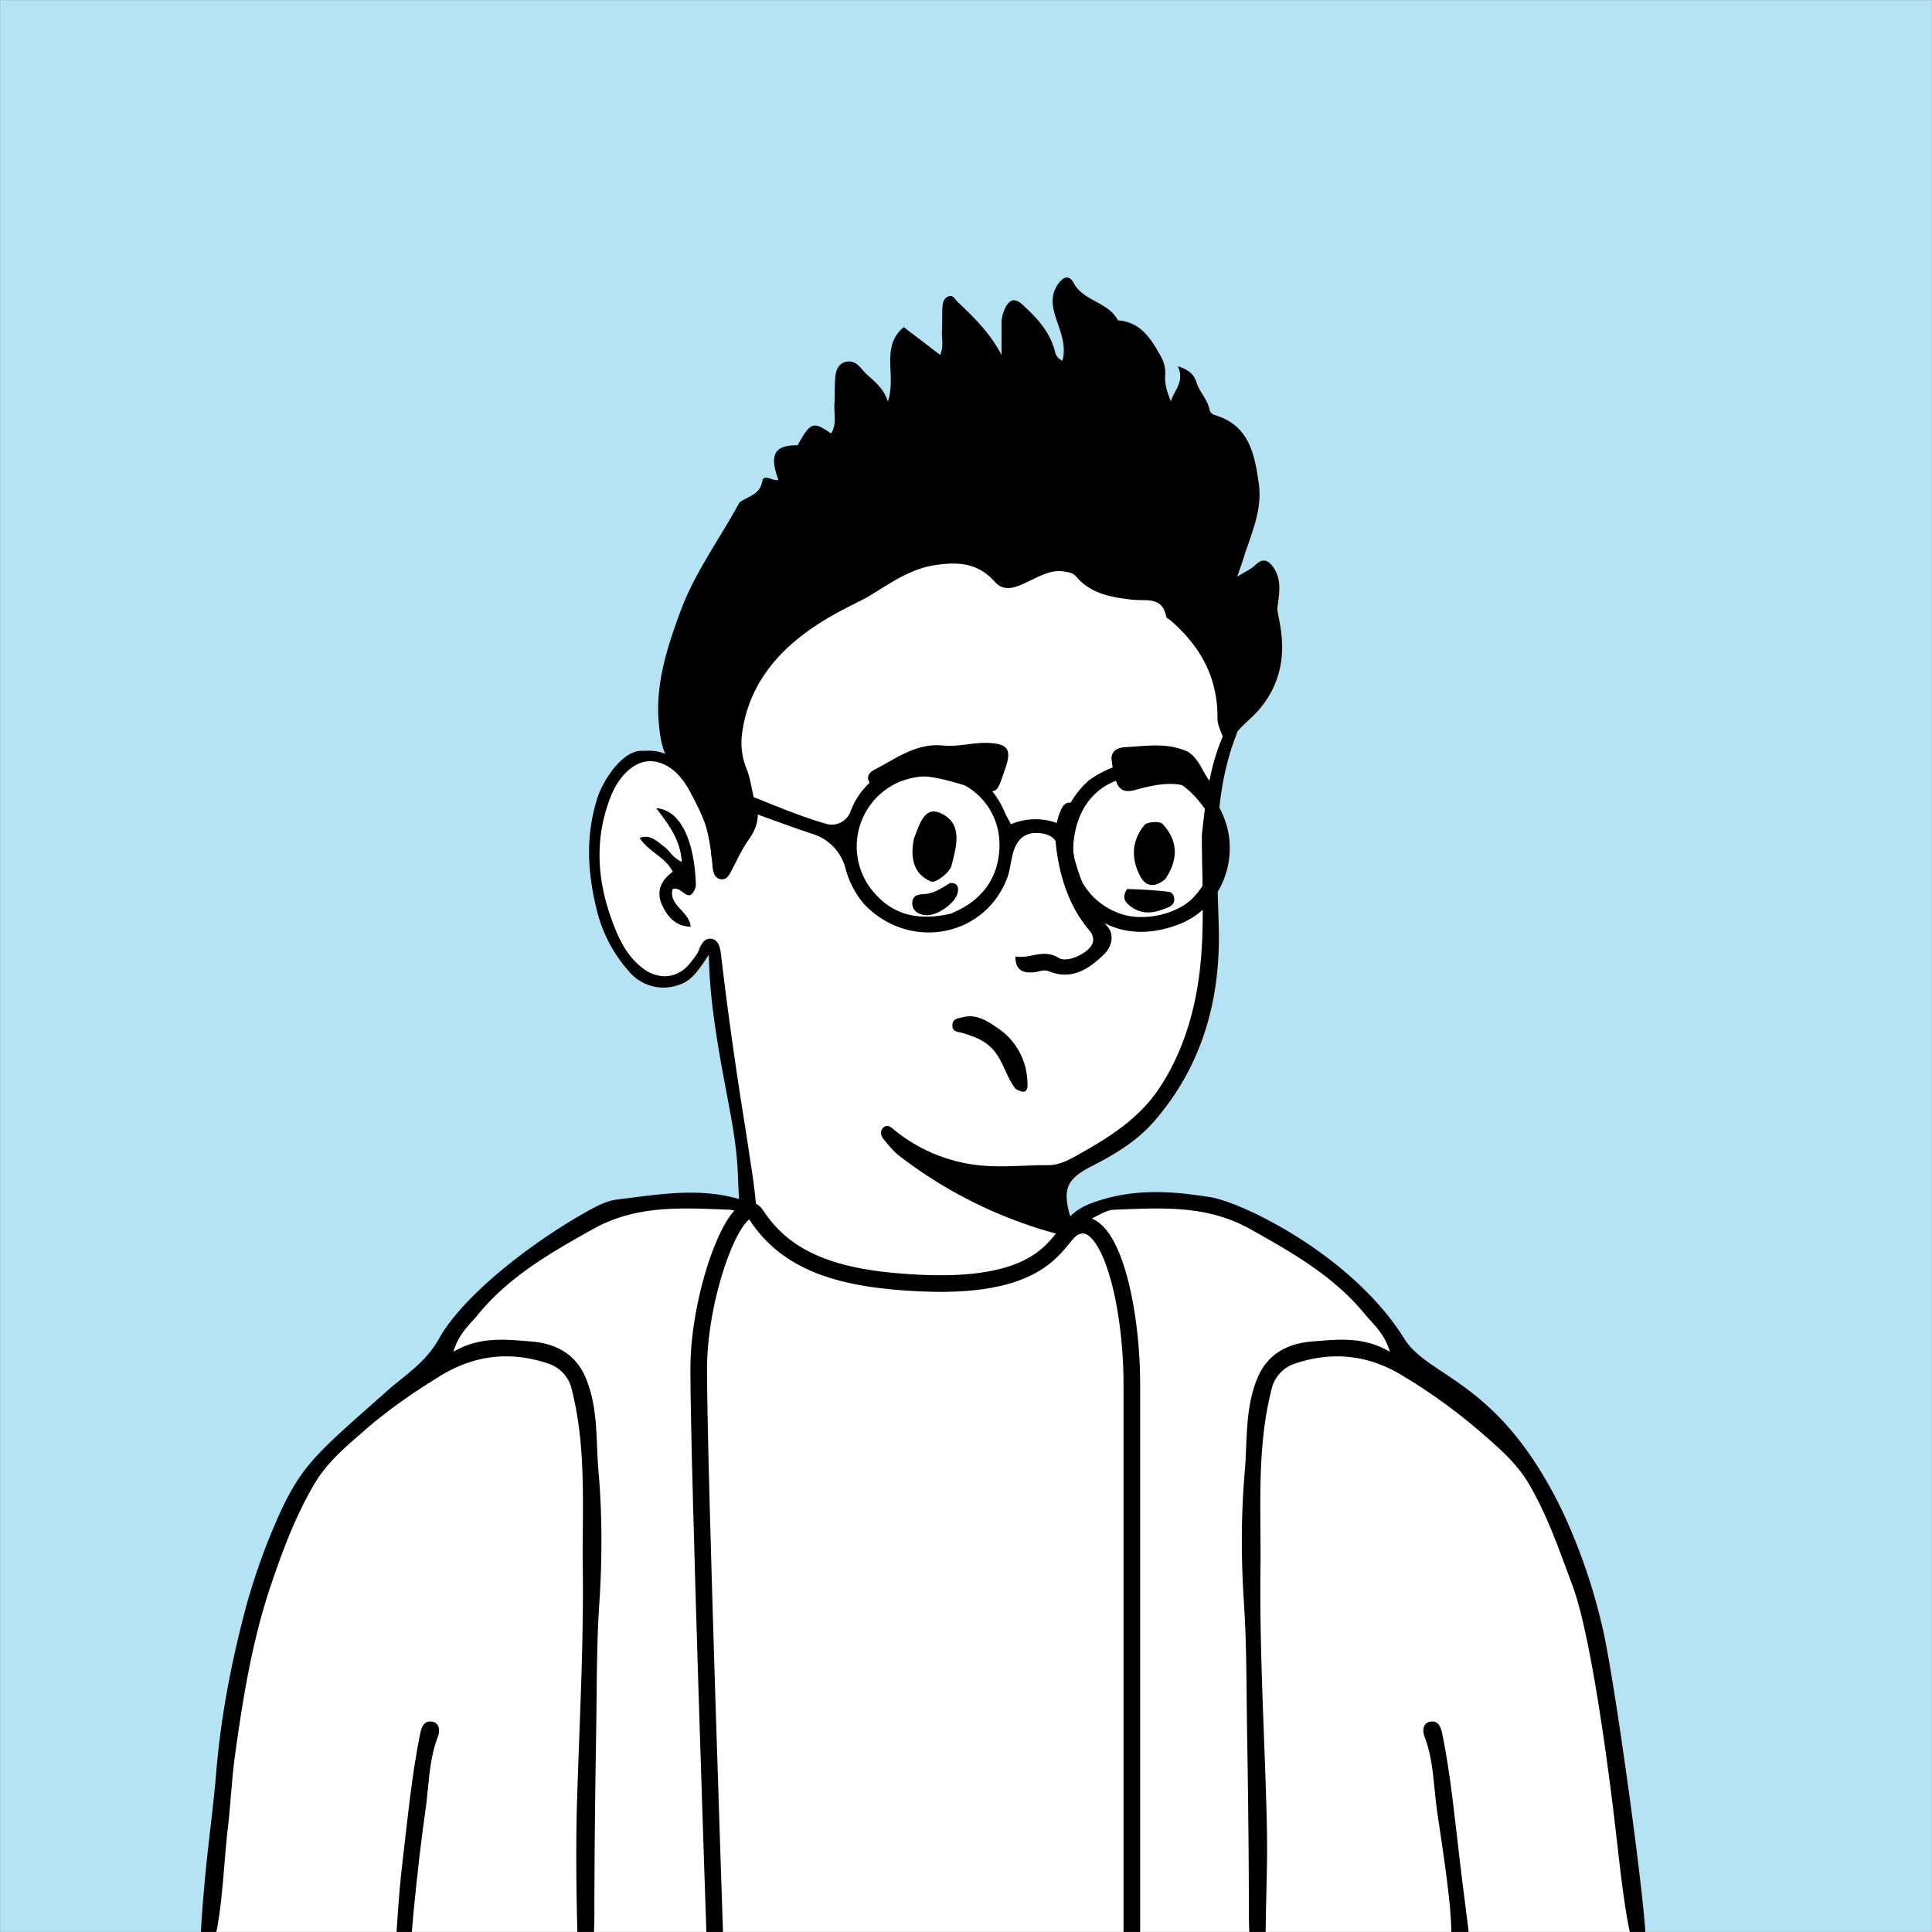
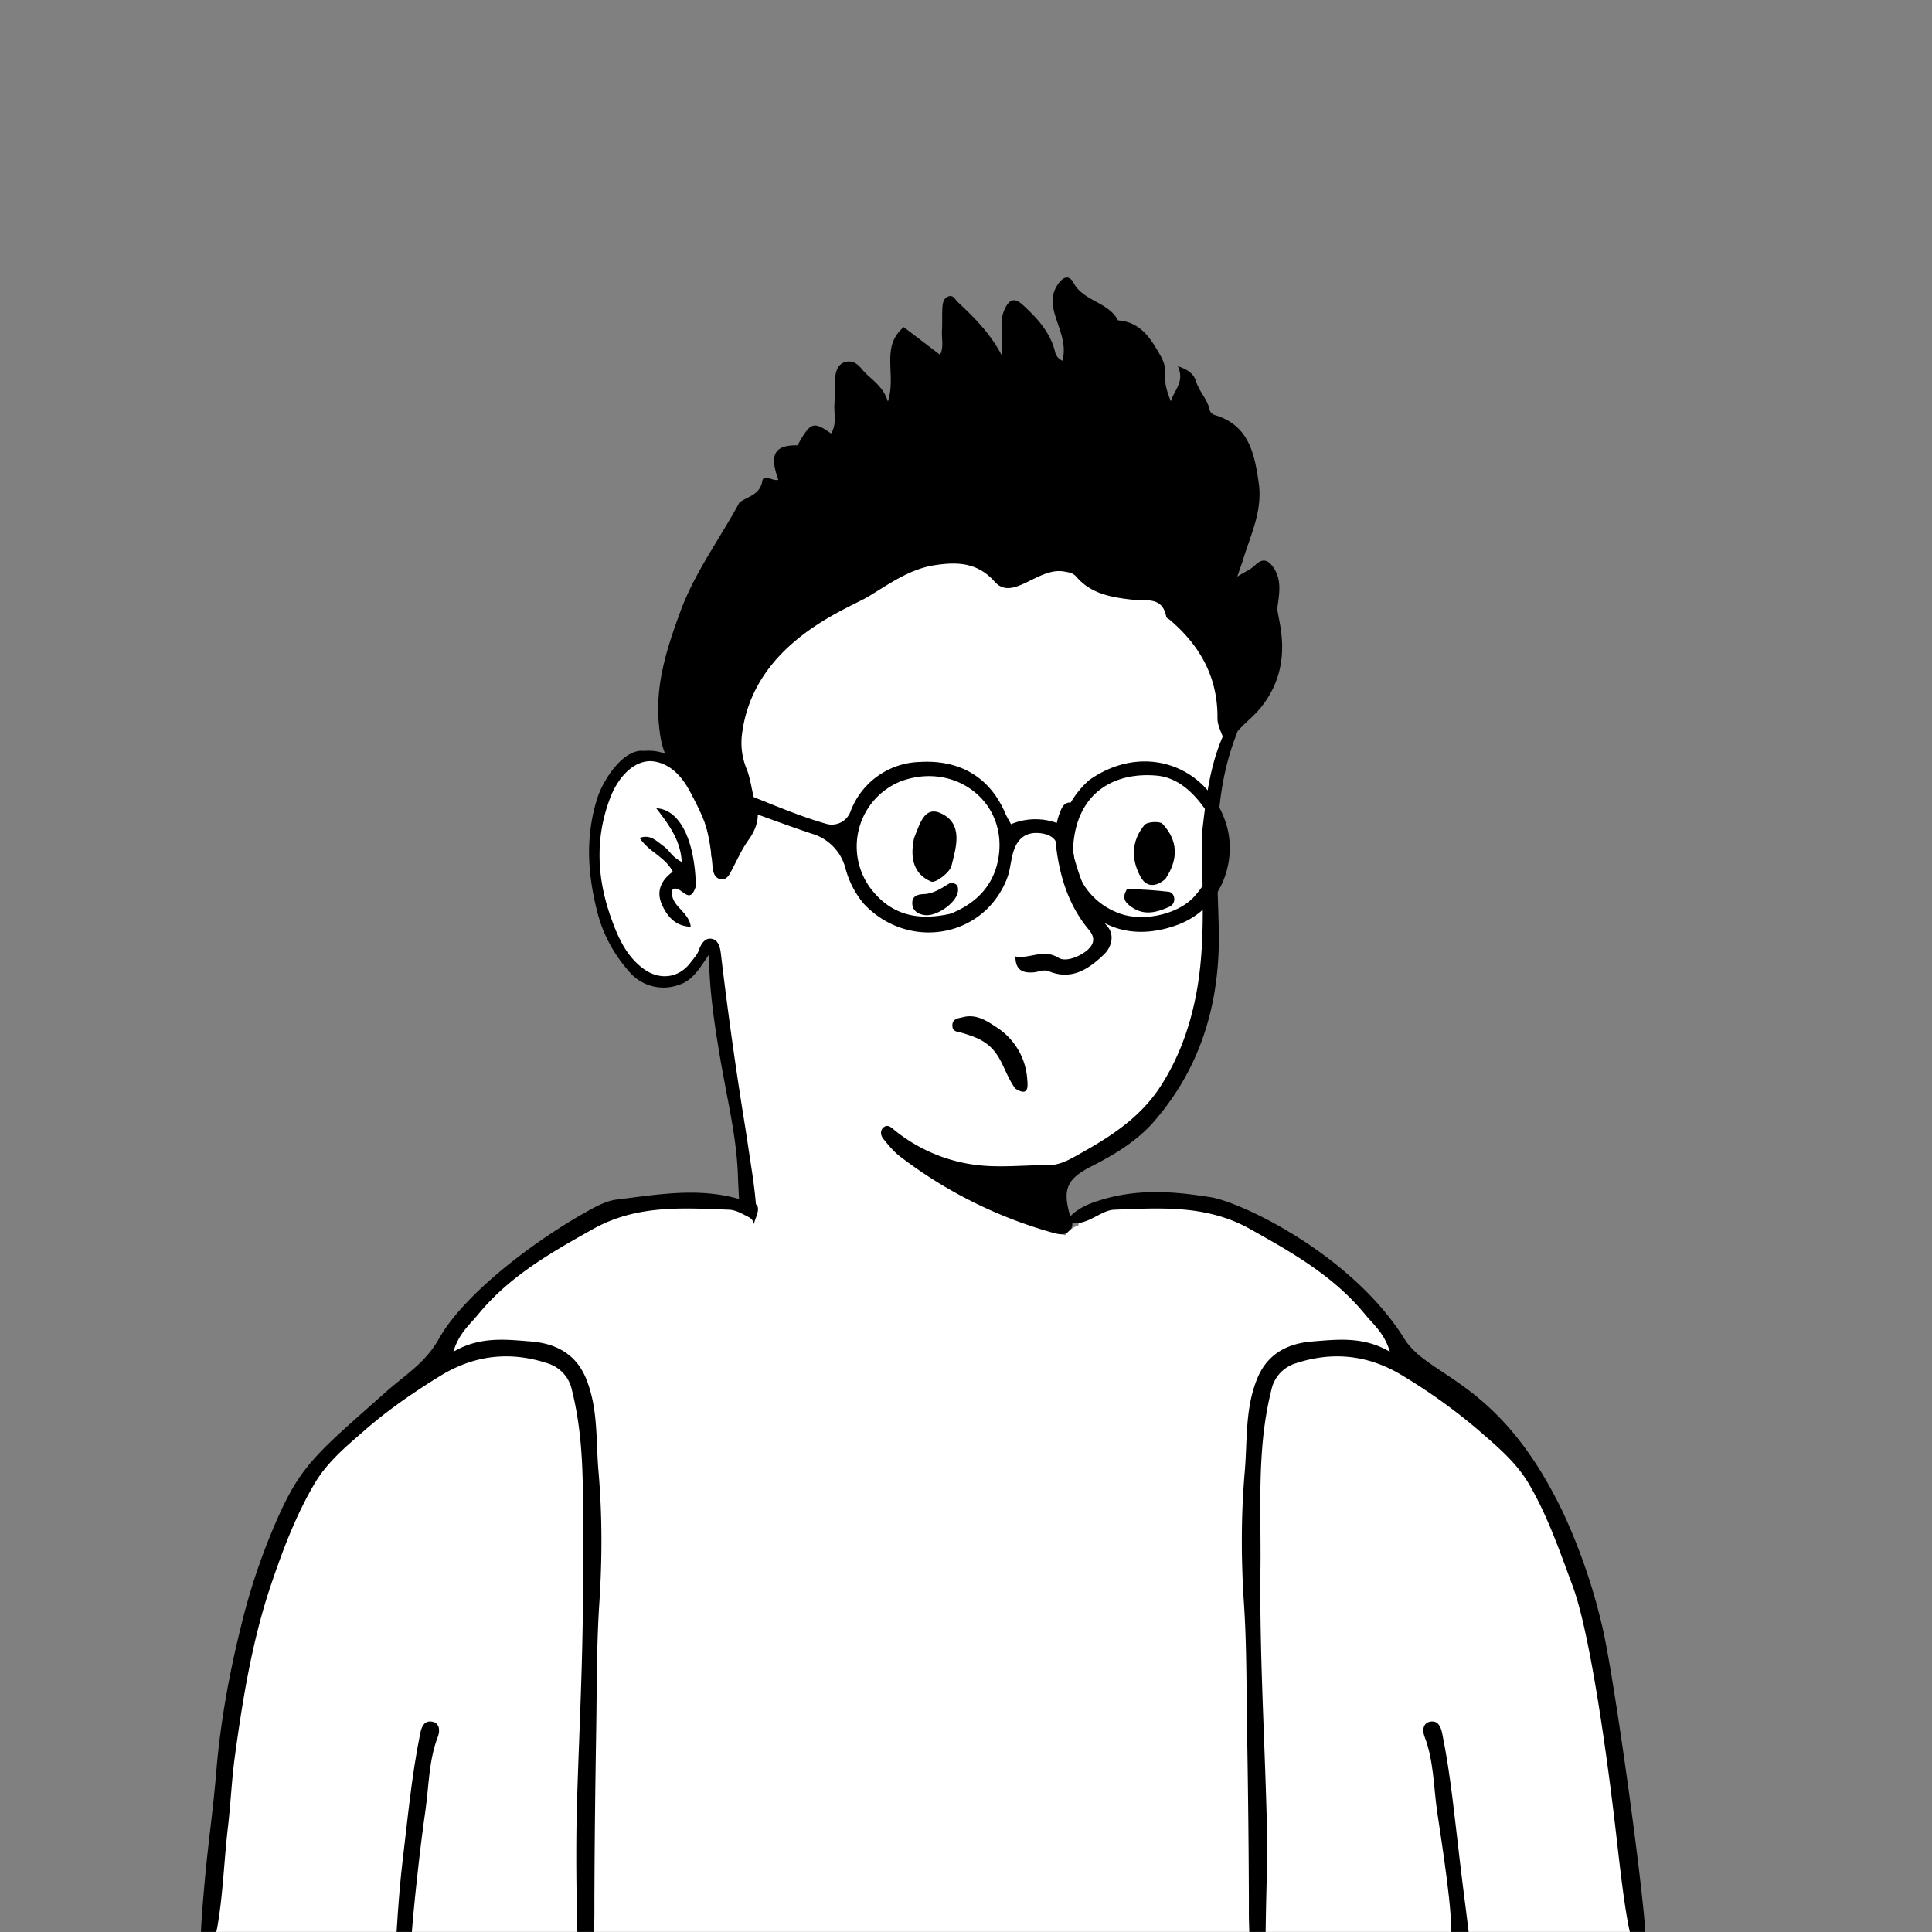
<svg xmlns="http://www.w3.org/2000/svg" viewBox="0 0 1744 1744" fill="none" shape-rendering="auto">
  <rect x="0" y="0" width="1744" height="1744" fill="#808080" stroke="none" />
  <mask id="viewboxMask">
    <rect width="1744" height="1744" rx="0" ry="0" x="0" y="0" fill="#fff" />
  </mask>
  <g mask="url(#viewboxMask)">
-     <rect fill="#b6e3f4" width="1744" height="1744" x="0" y="0" />
    <g transform="translate(531 487)">
      <path d="M554 727.7c-99.2 297-363.8 388.6-503.7 19.8-19.3-50.7 31-69.5 66.2-91.9 24.1-15.3 36.8-28.5 35.3-42.2-7-64.4-36.9-243.8-36.9-243.8l-3-5.8s.7-1.6-2.2 1.2c-3 3-9.9 34.2-37 34.2-24.5 0-49.2-10.9-61-86.3C7.2 285.6 9.6 214 40 201c12.5-5.3 24-7.2 35.2-.8 11.3 6.4-13-22 112-126C268.4 6.4 396.7-3.5 448.5 8 500.3 19.5 552 44.8 574.9 98.5c27.8 65-25.9 114.3-14 262.5-2.2 53.6.8 171.2-146.6 210.6-28 7.5-19.3 48.4 22.7 58.4 67 21 117 72.3 117 97.9" fill="#fff" />
      <path fill-rule="evenodd" clip-rule="evenodd" d="m554 266.2.1-1.4c4.1-36.4 8.2-71.7 27.1-103.4 6.5 4.4 5.7 10 3.7 15.2-19.9 51.2-18 104.4-16.2 157.6l.4 14c2.1 66.4-14.5 126.8-58.7 177.5-15.4 17.6-35.8 29.8-56.5 40.3-21.4 11-25.9 20.1-19.2 43.6l.8 2.6c1.4 3.9 2.8 7.9-1 11.8-4.5 4.6-9.5 3.3-14.8 1.8l-.6-.1a406.4 406.4 0 0 1-137-68.3c-6-4.4-10.8-10.3-15.5-16.1l-.3-.4c-2.5-3-3-7.8.5-10.4 3.3-2.5 5.8-.5 8.7 1.8l1 .9a145.5 145.5 0 0 0 76.3 31.7c13.4 1.4 26.6.9 40 .4 7.4-.3 14.8-.6 22.3-.5 10.2 0 18.7-4.7 26.7-9.2l2.8-1.6c27.8-15.5 54.3-32.8 72.2-60.7 16.1-25 25.9-52.2 31.6-80.9 7.2-36.1 6.6-72.7 6-109.8-.3-12-.5-24.2-.5-36.4ZM50.6 190.8c21.9-1.7 34 11.2 44.3 26.3a140.4 140.4 0 0 1 22.4 61.5c.5 3.7 1 7.6-1.2 11.3-4.5.6-4.9-3-5-5.6-.5-20.7-9.7-38.7-18.9-56.1-6.6-12.5-16.2-24.6-31.4-27.6-17.2-3.5-33 12-40.8 32.2-14.5 37.6-12 74.6 1.4 111 5.8 15.9 13.1 32.1 27.8 43.2 14.8 11.3 32.7 9.3 43.6-5.7l2-2.5c2-2.6 4-5.1 5-8 2.1-5.8 5.4-11.2 11.3-10.4 6.8 1 8 8.3 8.7 14a3661 3661 0 0 0 22 156.7l5.9 38.8c2.6 17.1 5.6 41.7 3.6 52.1a28 28 0 0 0-.3 2.2c-.4 2.8-.6 5-4.2 5.5-4.9.8-7-2-7.7-6.4-2.3-17-3-23.6-4-49.6-.9-25.2-5.6-50-10.4-74.9l-5-27c-5.2-30.8-10.3-62-10.8-97l-2 3c-7.6 11.3-13.7 20.5-24.5 24a40.5 40.5 0 0 1-46.1-12.5 127.8 127.8 0 0 1-28.8-55.8c-8.4-34-9.9-67.1.9-100.6 5.2-16.1 23.7-44.7 42.2-42Zm34.6 127.5c4.4 3.2 8.4 6 12-5.4-1.1-42.2-14.7-69.2-35.8-70.3 11.2 14.6 22 28.8 23 48.5a32.3 32.3 0 0 1-10.7-8.8c-2-2.2-4-4.4-6.5-6l-3-2.4c-4.8-3.6-9.7-7.4-17.8-4.5 3.8 5.8 9 10 14.3 14 6 4.7 12 9.3 15.6 16.5-10.6 7.7-15.2 17.7-9.7 29.9 4.8 10.5 11.9 19.2 25.9 19.8-.6-6.3-4.7-10.9-8.8-15.4-5-5.4-9.7-10.6-7.5-18.6 3.2-1.5 6.2.7 9 2.7Z" fill="#000" />
    </g>
    <g transform="translate(178 1057)">
      <path d="M1301.3 694.3S1276 480.8 1263 423.6c-25.7-111.8-73.3-201.4-135.3-220.5-29.6-9.2-39.4-34-47-53.2-3-7.8-5.8-14.7-9.3-19.2C1040 90.7 975 50.5 941 37.3 914.5 27 838.5 20.6 813 30.7c-11.5 4.5-16.2 11-17.6 18.5-1.5.5-3 1.1-4.4 2-3.3 1.8-6 5-9.5 9C768 75.7 745 102.1 653.7 98c-72.5-3.2-120.5-13.8-149-58.3-2.3-3.6-5-4.8-8-4.2a223.7 223.7 0 0 0-163 19C316.2 64 219.4 158.4 218.4 163.7c-2 10.6-25.6 28-55.2 47.6C100.9 252.4 73.6 333 49.3 404.4l-6.6 19.2C31.8 455.2 6.1 692 6.1 692l176 2.3h1119.2Z" fill="#fff" />
      <mask id="bodyVariant07-a" style="mask-type:luminance" maskUnits="userSpaceOnUse" x="453" y="259" width="392" height="433">
        <path d="m467 692-14-432.5h392V692H467Z" fill="#fff" />
      </mask>
      <g mask="url(#bodyVariant07-a)">
        <g transform="translate(396 278)" style="mix-blend-mode:difference">
          <ellipse cx="258.1" cy="202.6" rx="100.1" ry="98.5" stroke="#fff" stroke-width="15" />
-           <path d="M175.5 146.8a428 428 0 0 1-7.7-8.2 186.2 186.2 0 0 1-21.8-27.9c-1.8-3.1-2.9-5.5-3.4-7.2 1.8.1 4.3.6 7.8 1.7 8 2.6 18.8 7.7 32 15.1 3.7 2 7.5 4.3 11.5 6.7 4.2-3.4 8.7-6.6 13.4-9.3-6.1-3.8-12-7.3-17.5-10.4A200.1 200.1 0 0 0 155 91c-4.7-1.5-9.1-2.5-13-2.5-3.8 0-8.7.8-12 5-3.3 4-3 9-2.2 12.7 1 3.8 2.8 8 5.3 12.1a200 200 0 0 0 23.6 30.4c3.4 3.7 7 7.6 11 11.6a98 98 0 0 1 7.8-13.5Zm-33.2-45.2Zm-1.5 2h-.1ZM329.3 271.8c-3.7 3.6-7.6 7-11.9 10.1a519 519 0 0 0 26.4 16 200 200 0 0 0 34.8 16.3c4.6 1.5 9 2.5 13 2.5 3.8 0 8.7-.8 12-5 3.2-4 3-9 2.1-12.7-.9-3.8-2.8-8-5.3-12.1a200 200 0 0 0-23.6-30.4 529 529 0 0 0-23.3-24 97 97 0 0 1-6.3 15c6.9 6.7 13 13.1 18.5 19.1a186.2 186.2 0 0 1 21.8 27.9 35 35 0 0 1 3.4 7.2 35 35 0 0 1-7.8-1.7c-7.9-2.6-18.8-7.7-32-15.1-6.7-3.8-14-8.2-21.8-13.1Zm62 31.8Zm1.5-2Z" fill-rule="evenodd" clip-rule="evenodd" fill="#fff" />
-           <path d="M250 223.7c-72.4-57.7-123.5-114-114.2-125.6Z" fill="#fff" />
+           <path d="M175.5 146.8a428 428 0 0 1-7.7-8.2 186.2 186.2 0 0 1-21.8-27.9c-1.8-3.1-2.9-5.5-3.4-7.2 1.8.1 4.3.6 7.8 1.7 8 2.6 18.8 7.7 32 15.1 3.7 2 7.5 4.3 11.5 6.7 4.2-3.4 8.7-6.6 13.4-9.3-6.1-3.8-12-7.3-17.5-10.4A200.1 200.1 0 0 0 155 91c-4.7-1.5-9.1-2.5-13-2.5-3.8 0-8.7.8-12 5-3.3 4-3 9-2.2 12.7 1 3.8 2.8 8 5.3 12.1a200 200 0 0 0 23.6 30.4c3.4 3.7 7 7.6 11 11.6a98 98 0 0 1 7.8-13.5Zm-33.2-45.2Zm-1.5 2h-.1ZM329.3 271.8c-3.7 3.6-7.6 7-11.9 10.1a519 519 0 0 0 26.4 16 200 200 0 0 0 34.8 16.3c4.6 1.5 9 2.5 13 2.5 3.8 0 8.7-.8 12-5 3.2-4 3-9 2.1-12.7-.9-3.8-2.8-8-5.3-12.1a200 200 0 0 0-23.6-30.4 529 529 0 0 0-23.3-24 97 97 0 0 1-6.3 15c6.9 6.7 13 13.1 18.5 19.1a186.2 186.2 0 0 1 21.8 27.9 35 35 0 0 1 3.4 7.2 35 35 0 0 1-7.8-1.7c-7.9-2.6-18.8-7.7-32-15.1-6.7-3.8-14-8.2-21.8-13.1Zm62 31.8ZZ" fill-rule="evenodd" clip-rule="evenodd" fill="#fff" />
          <path d="M250 223.7c-72.4-57.7-123.5-114-114.2-125.6" stroke="#fff" stroke-width="15" />
          <path d="M397.7 307.1c-9.3 11.7-75.5-25.7-147.8-83.4Z" fill="#fff" />
          <path d="M397.7 307.1c-9.3 11.7-75.5-25.7-147.8-83.4" stroke="#fff" stroke-width="15" />
        </g>
      </g>
-       <path d="M467.4 694.3S452.7 266.8 452.7 179c0-72.8 36.6-163 52-139.2 28.5 43.8 77.2 58.4 149.7 61.5 115 5 120.9-41.3 136.6-50 31.4-17.6 52.7 66 52.7 141.4V694" stroke="#000" stroke-width="15" />
      <path d="M1295 694c-6.2-21.3-11.5-73.3-14.9-102-2.4-20.7-19.6-166.5-38.5-217.4-11.6-31.1-22.4-63-39.5-92.1-11.7-20-29.3-34.3-46-48.9a513 513 0 0 0-67-48.2c-30.9-19.2-63.4-23-97.6-11.7a32 32 0 0 0-21.9 24.3c-13.4 53.3-9.1 107.6-9.8 161.6-.8 69.8 3.1 139.5 5.2 209.2 1.8 57.2 0 66.7-.6 125.2h-14.5c-.9-32.2-.4-15.3-.6-47.5-.2-47.6-.8-95.1-1.6-142.7-.6-37.8-.3-75.7-2.8-113.5-2.6-39.6-2.7-79.1.7-118.6 2.5-28.2.1-57 11.3-84.3 9.4-23 28.3-31.8 49.9-33.5 22.4-1.7 45.7-4.8 69.8 9.3-4.8-16.6-15-24.7-22.6-34-28-34.2-65.5-55.5-103.6-76.8-39.3-22-80.7-19-122.6-17.4-6.5.3-12 3.8-17.8 6.7-7.5 4-15.3 7.3-26.6 4.8 9.5-13 22.1-17.3 35.1-21.1 37.1-10.8 73-5.2 95.7-1.8C943 28 1042.7 76 1089.7 151.5c22.3 35.9 85.8 36.4 143.6 157.6a528 528 0 0 1 34.7 100.7c10.9 44 39.5 252.6 39.5 284.2H1295ZM15.3 694c2-6.9 2.7-9.9 3.6-15.7 4.6-28.4 5.5-57.6 8.9-86.3 2.4-20.7 3.3-41.4 6-62 7.2-52.7 15.6-105 32.5-155.4 10.7-31.7 22.4-63 39.5-92.1 11.7-20 29.3-34.3 46-48.9 20.7-18 43.5-33.7 67-48.2 30.9-19.2 63.4-23 97.6-11.7a32 32 0 0 1 21.9 24.3c13.4 53.3 9.1 107.6 9.8 161.6.8 69.8-3.1 139.5-5.2 209.2-1.8 57.2.5 125 .5 125l14.6.2c.9-32.2.4-15.3.6-47.5.2-47.6.8-95.1 1.6-142.7.6-37.8.3-75.7 2.8-113.5 2.6-39.6 2.7-79.1-.7-118.6-2.5-28.2-.1-57-11.3-84.3-9.4-23-28.3-31.8-50-33.5-22.3-1.7-45.6-4.8-69.7 9.3 4.8-16.6 15-24.7 22.6-34 28-34.2 65.5-55.5 103.5-76.8 39.4-22 80.8-19 122.7-17.4 6.5.3 12 3.8 17.8 6.7 7.5 4 2.3 11.5 6.4.7 5.8-15-2-13.2-15-17-37-10.8-74-4-111 .5-7.4 1-14.8 4.4-21.5 8-51.4 27.8-116 77.2-138.6 117.6-12 21.6-30.7 32.8-47.5 47.7C111 252.3 95.3 263.8 74.6 309a573.6 573.6 0 0 0-34.7 100.7c-11 44-19.1 88.6-22.8 134.2-2.7 32.4-7.4 64.8-10.3 97.4-2 22.8-3.5 39.7-3.5 52.6h12Z" fill="#000" />
      <path d="M1131.8 694c2-23.7-8-84.7-12.5-115.7-3.3-22.6-3-46-11.4-67.7-2.1-5.4-1.5-12.4 5.3-13.5 6.4-1 9.2 3.5 10.7 10.8 7.8 38.3 11.3 77.2 16 116 3.5 30 7.8 60 8.5 70l-16.6.1ZM193.3 694c1.4-23.6 8-84.7 12.6-115.7 3.3-22.6 3-46 11.4-67.7 2.1-5.4 1.5-12.4-5.3-13.5-6.4-1-9.3 3.5-10.7 10.8-7.8 38.3-11.3 77.2-16 116-3.6 30-5.7 70.1-5.7 70.1h13.7Z" fill="#000" />
    </g>
    <g transform="translate(266 207)">
      <path d="M401.3 246.7c8.1-5.9 18.5-6.8 20.8-19.3 1.3-7.2 9.5.4 14.5-1.3-8.3-22.8-3.5-31.4 17.3-31.1 11.8-21 14.1-22 30.3-10.7 5.3-8.2 2.6-17.4 3-26 .6-8.9 0-18 1-26.7.8-5.4 3.5-11 10-12.1 6-1 10 2.1 13.9 6.8 7.3 9 18.6 14 23.4 29.2 8-24.7-7.1-49.2 14.3-67.2l32.8 25c3.6-7.3 1.2-15 1.7-22.1.4-6.8 0-13.7.4-20.5.2-4.3 1.2-9 6-10.3 4-1.1 5.5 3.1 8 5.4 15 14 29.5 28.6 39.4 47.7V86c-.2-5.1 1-10.2 3.2-14.8 4-8 8.6-9.6 15.7-3.2 13 11.9 24.8 24.5 29.3 42.2.7 3.8 3.2 6.9 6.8 8.4 3.7-14.4-2.2-26.8-6.2-39.4-3.3-10.5-4.7-20.4 2.6-30.3 5.1-6.9 10-7.3 13.7-.4 9 16.6 31.4 17 40 33.7 20.7 1.5 29.8 16.7 38.6 32.3 3 5.2 4.5 11.2 4 17.2-.6 8.2 2 15.8 5.1 23.6 3-10.1 12.8-17.8 6.3-31.7 10.1 3.2 14.7 7.6 16.7 14.2 2.7 9 10.2 15.7 12 25.2a7 7 0 0 0 4.1 4.5c31.4 9 36.5 35 40.3 62 3.4 24.4-7.1 45.8-14 68-1.3 4.4-3 8.7-5.4 16 7-4.4 12.3-6.6 16.2-10.4 7-6.9 12-4.3 16.6 2.4 7.6 11.3 5 24 3.4 36-1 8.1 17.1 49.6-14.4 89.5-8.9 11.2-19 17-25.8 28-2.8 4.6-7.8 2.2-9.7-2.6-1.9-4.7-4.2-9.8-4.2-14.7.5-37-15.6-66-43.3-89.4-1-.8-2.7-1.4-2.9-2.4-3.5-19-18.4-14.1-31-15.6-18.4-2.1-37-5.2-50.1-20.6-3.3-3.8-7-4-11.2-4.8-23.3-4.2-46.4 27.3-62.4 9.4C616.8 301 599 300.1 579 303c-23.2 3.2-41.8 16.8-60.8 28.3-19.1 11.6-104 41.6-114.4 124.4a62 62 0 0 0 4 31c4.3 10.5 4.7 21.6 8.5 32 4.3 11.7.2 23.2-6.7 32.6-6 8.4-10 17.7-14.8 26.6-2.2 4.4-4.5 9.3-9.6 8.8-6-.6-7.5-6-8-11.5-2-24.2-6.5-47.8-20.2-68.7-4.1-6.3-7.6-13.4-12.9-18.7-11.4-11.5-13.9-26-15.3-40.8-3.5-36.1 7.2-69 19.6-102.6 13-35 35-64.5 53-97.6Z" fill="#000" />
    </g>
    <g transform="translate(791 871)">
      <path d="M125.4 111.5c-9.6-13-11.7-29.2-24.6-39.4-7-5.7-14.7-8-22.8-10.6-3.7-1.1-9.3-.7-9.3-6.7-.1-6.7 6-6.6 10-7.7 12-3 22 4 30.6 9.7a60.3 60.3 0 0 1 27 46.7c.6 6.5 1.2 15.8-11 8Z" fill="#000" />
    </g>
    <g transform="translate(653 805)" />
    <g transform="translate(901 668)">
      <path d="M68.7 106.5c6.5 23.1 15 44 30.2 62.1 6.2 7.4 3.6 18.1-3 24.6-13.8 13.4-29.3 24-50 15.6-5-2-9.2.5-13.7.9-9.5.8-16.6-1.5-16.6-14.3 13.2 2.4 25-7.3 38.9 1.2 6.2 3.9 17.9-.6 24.9-6 5.7-4.5 9.8-10.7 2.5-19.3-19-22.7-27-50.3-30-79.1a60 60 0 0 1 4.6-28.6C58.3 59 61.7 55 67.3 57c5.5 2 4.5 7.3 3 11-5.2 12.4-4 24.9-1.6 38.4Z" fill="#000" />
    </g>
    <g transform="translate(610 680)">
      <path d="M407.4 122.5c13 .3 25.4 1.1 37.6 2.5 3 .4 5 3.3 5 6.7 0 3.3-1.7 5.6-4.7 7-11.2 4.8-22 8.2-33.7.2-6.5-4.5-9-8.7-4.2-16.4ZM247.6 117c7 0 7.8 3.8 7 8.5-2 10.2-20 22.4-30.4 20.5-5.9-1-10.5-4-10.7-10.5-.2-6.7 4.8-8.2 10.3-8.4 9-.3 15.8-5.2 23.8-10ZM215.1 76.6c5-12 9-29.4 24.1-22.5 20.7 9.4 13.9 30.7 9.7 47.4-1.6 6.3-14.5 15.9-18.3 14.3-16.3-6.8-19.2-21.7-15.5-39.2ZM442 113.4c-8.6 7.5-17 7.6-22.2-1.5-9-16-8.6-32.8 3.3-47.2 2.5-3 13.8-3.6 16.3-1 14 15 14.6 31.8 2.6 49.7Z" fill="#000" />
    </g>
    <g transform="translate(610 680)">
      <path fill-rule="evenodd" clip-rule="evenodd" d="M372.1 25c48-35 106.4-15.5 124.2 37 11.5 33.7-3 78.3-44 93.1-41.7 15.1-78 1.6-98.3-36.3a72.8 72.8 0 0 1-7.6-28c-1-11.5-5.7-17.1-16.7-18.6-12.4-1.6-20.5 3.6-24.5 15.4-1.3 3.8-2 7.8-2.8 11.7-.8 4.7-1.7 9.4-3.5 14-21.2 53.8-89.3 64.8-129 22.7a81.8 81.8 0 0 1-16.8-32.6 44.2 44.2 0 0 0-30.5-30.9c-19.7-6.6-39.3-13.9-59-21-11-4.2-22-8.3-33.2-12.2-5.7-2-11.7-4.4-8.7-11.3 2.2-5 6-3.4 9.7-1.8 1.1.5 2.3 1 3.4 1.3a530.5 530.5 0 0 1 50.3 18c16.6 6.6 33 13.1 50.2 18a18 18 0 0 0 22.5-11.1 68.8 68.8 0 0 1 63-44.6c34.6-2 62.7 12.9 77 47.2 1 2 2 4 3.2 6l1.6 3a57 57 0 0 1 45.6.6 81.5 81.5 0 0 1 24-39.5ZM248.8 144.5c24.3-10 40-27.5 43-53.8 5.6-49.4-42-83.2-89.2-65.2a63.4 63.4 0 0 0-27.7 95.1c18.4 25.1 42.8 31.3 74 24ZM433.6 20.1c19.5 1.6 33.6 15.1 44.7 31 14.2 23.7 11.3 55.3-11 79-14.8 15.7-48 23.3-70.3 13a62.3 62.3 0 0 1-37.6-65.7c6-45.2 40-60.2 74.2-57.3Z" fill="#000" />
    </g>
    <g transform="translate(774 657)">
-       <path d="M131.2 43.2c-5.6 16.8-6.6 15.4-23 11.6-26.2-6-52.7-19.2-80.3-4.3-2 1.1-5 1-7.6.8-3.6-.2-8.2 1.3-10.1-3.3-2.1-5 1.5-8.3 5.3-10.3C35.2 27.7 53 13.4 77.9 16c12.8 1.3 26-2.8 39.3-2.4 18.8.7 22.4 5.7 16 23.9l-2 5.8ZM298.7 21.8c9.6 6.6 12.5 16.8 18.3 25a7 7 0 0 1-.6 9.4c-2.4 2.7-5.4 2.8-8.1 1.2-19.1-11-38.9-6.4-58-1.2-10.2 2.7-14.6-.8-17.2-9.2-1.7-5.7-2.9-11.5-3.6-17.4-1.3-9.8 6.9-11.9 13-12.2 18.5-.9 37.4-4.5 56.2 4.4Z" fill="#000" />
-     </g>
+       </g>
    <g transform="translate(0 559)" />
  </g>
</svg>